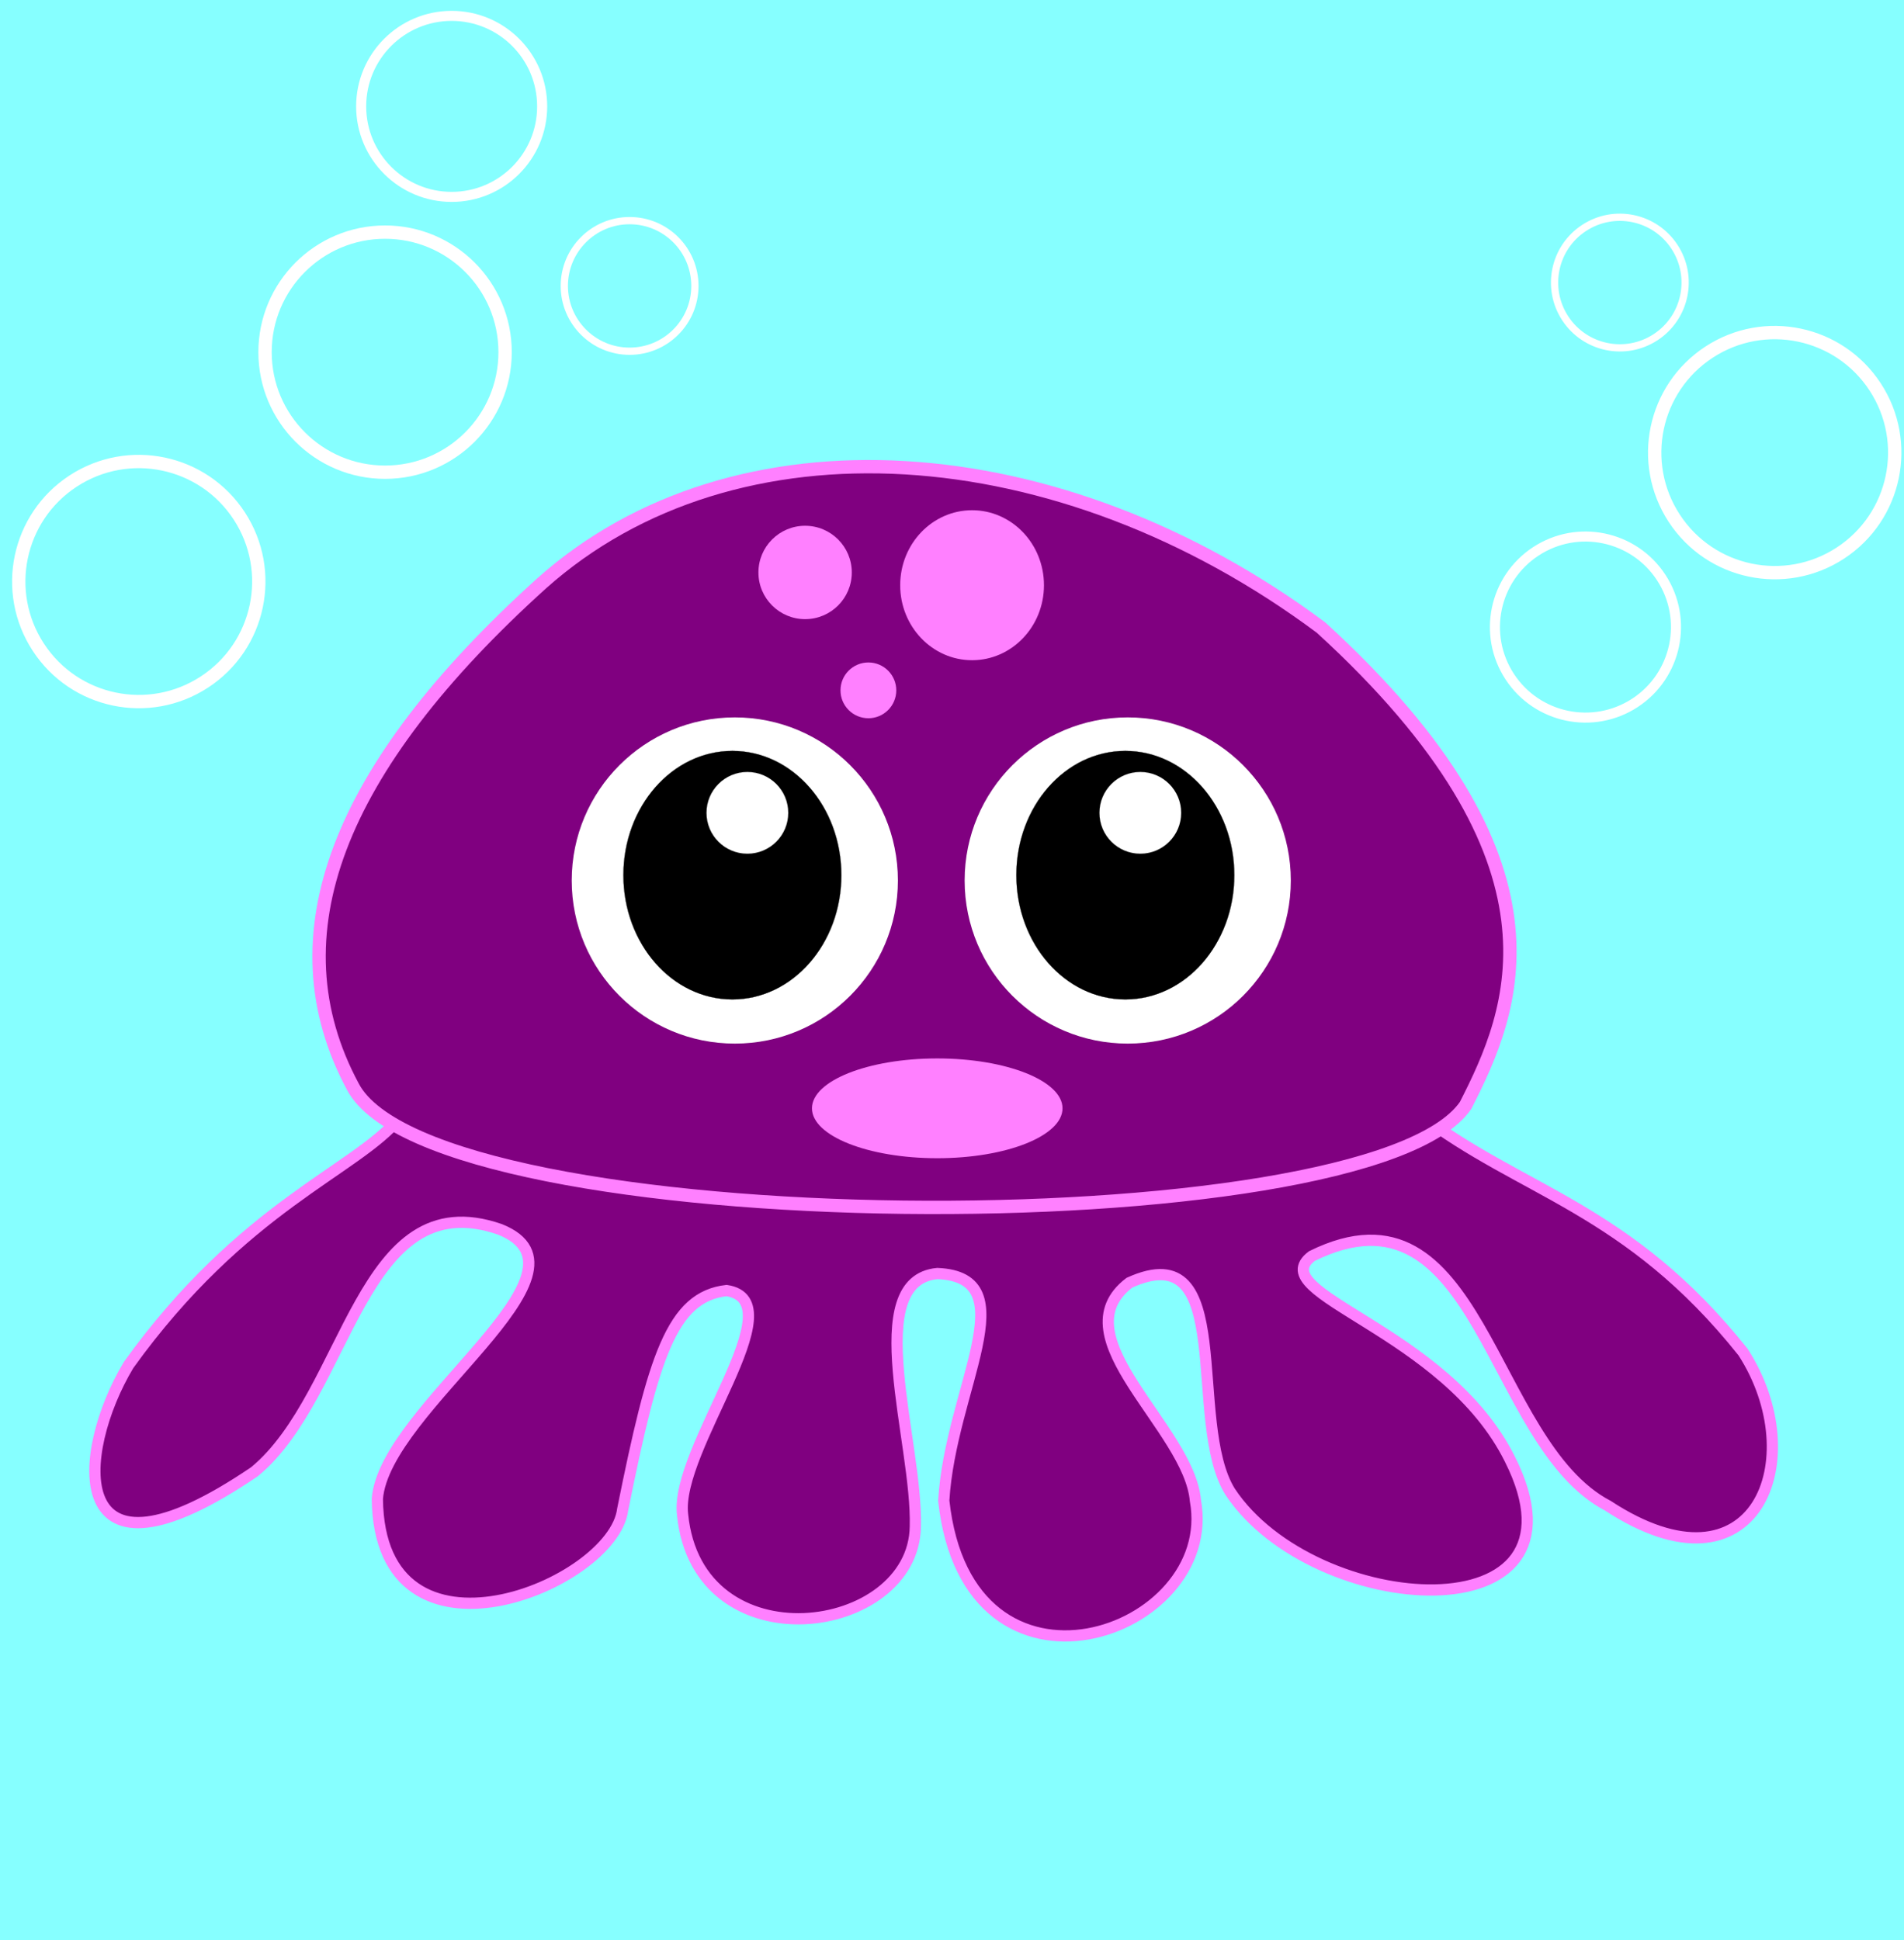
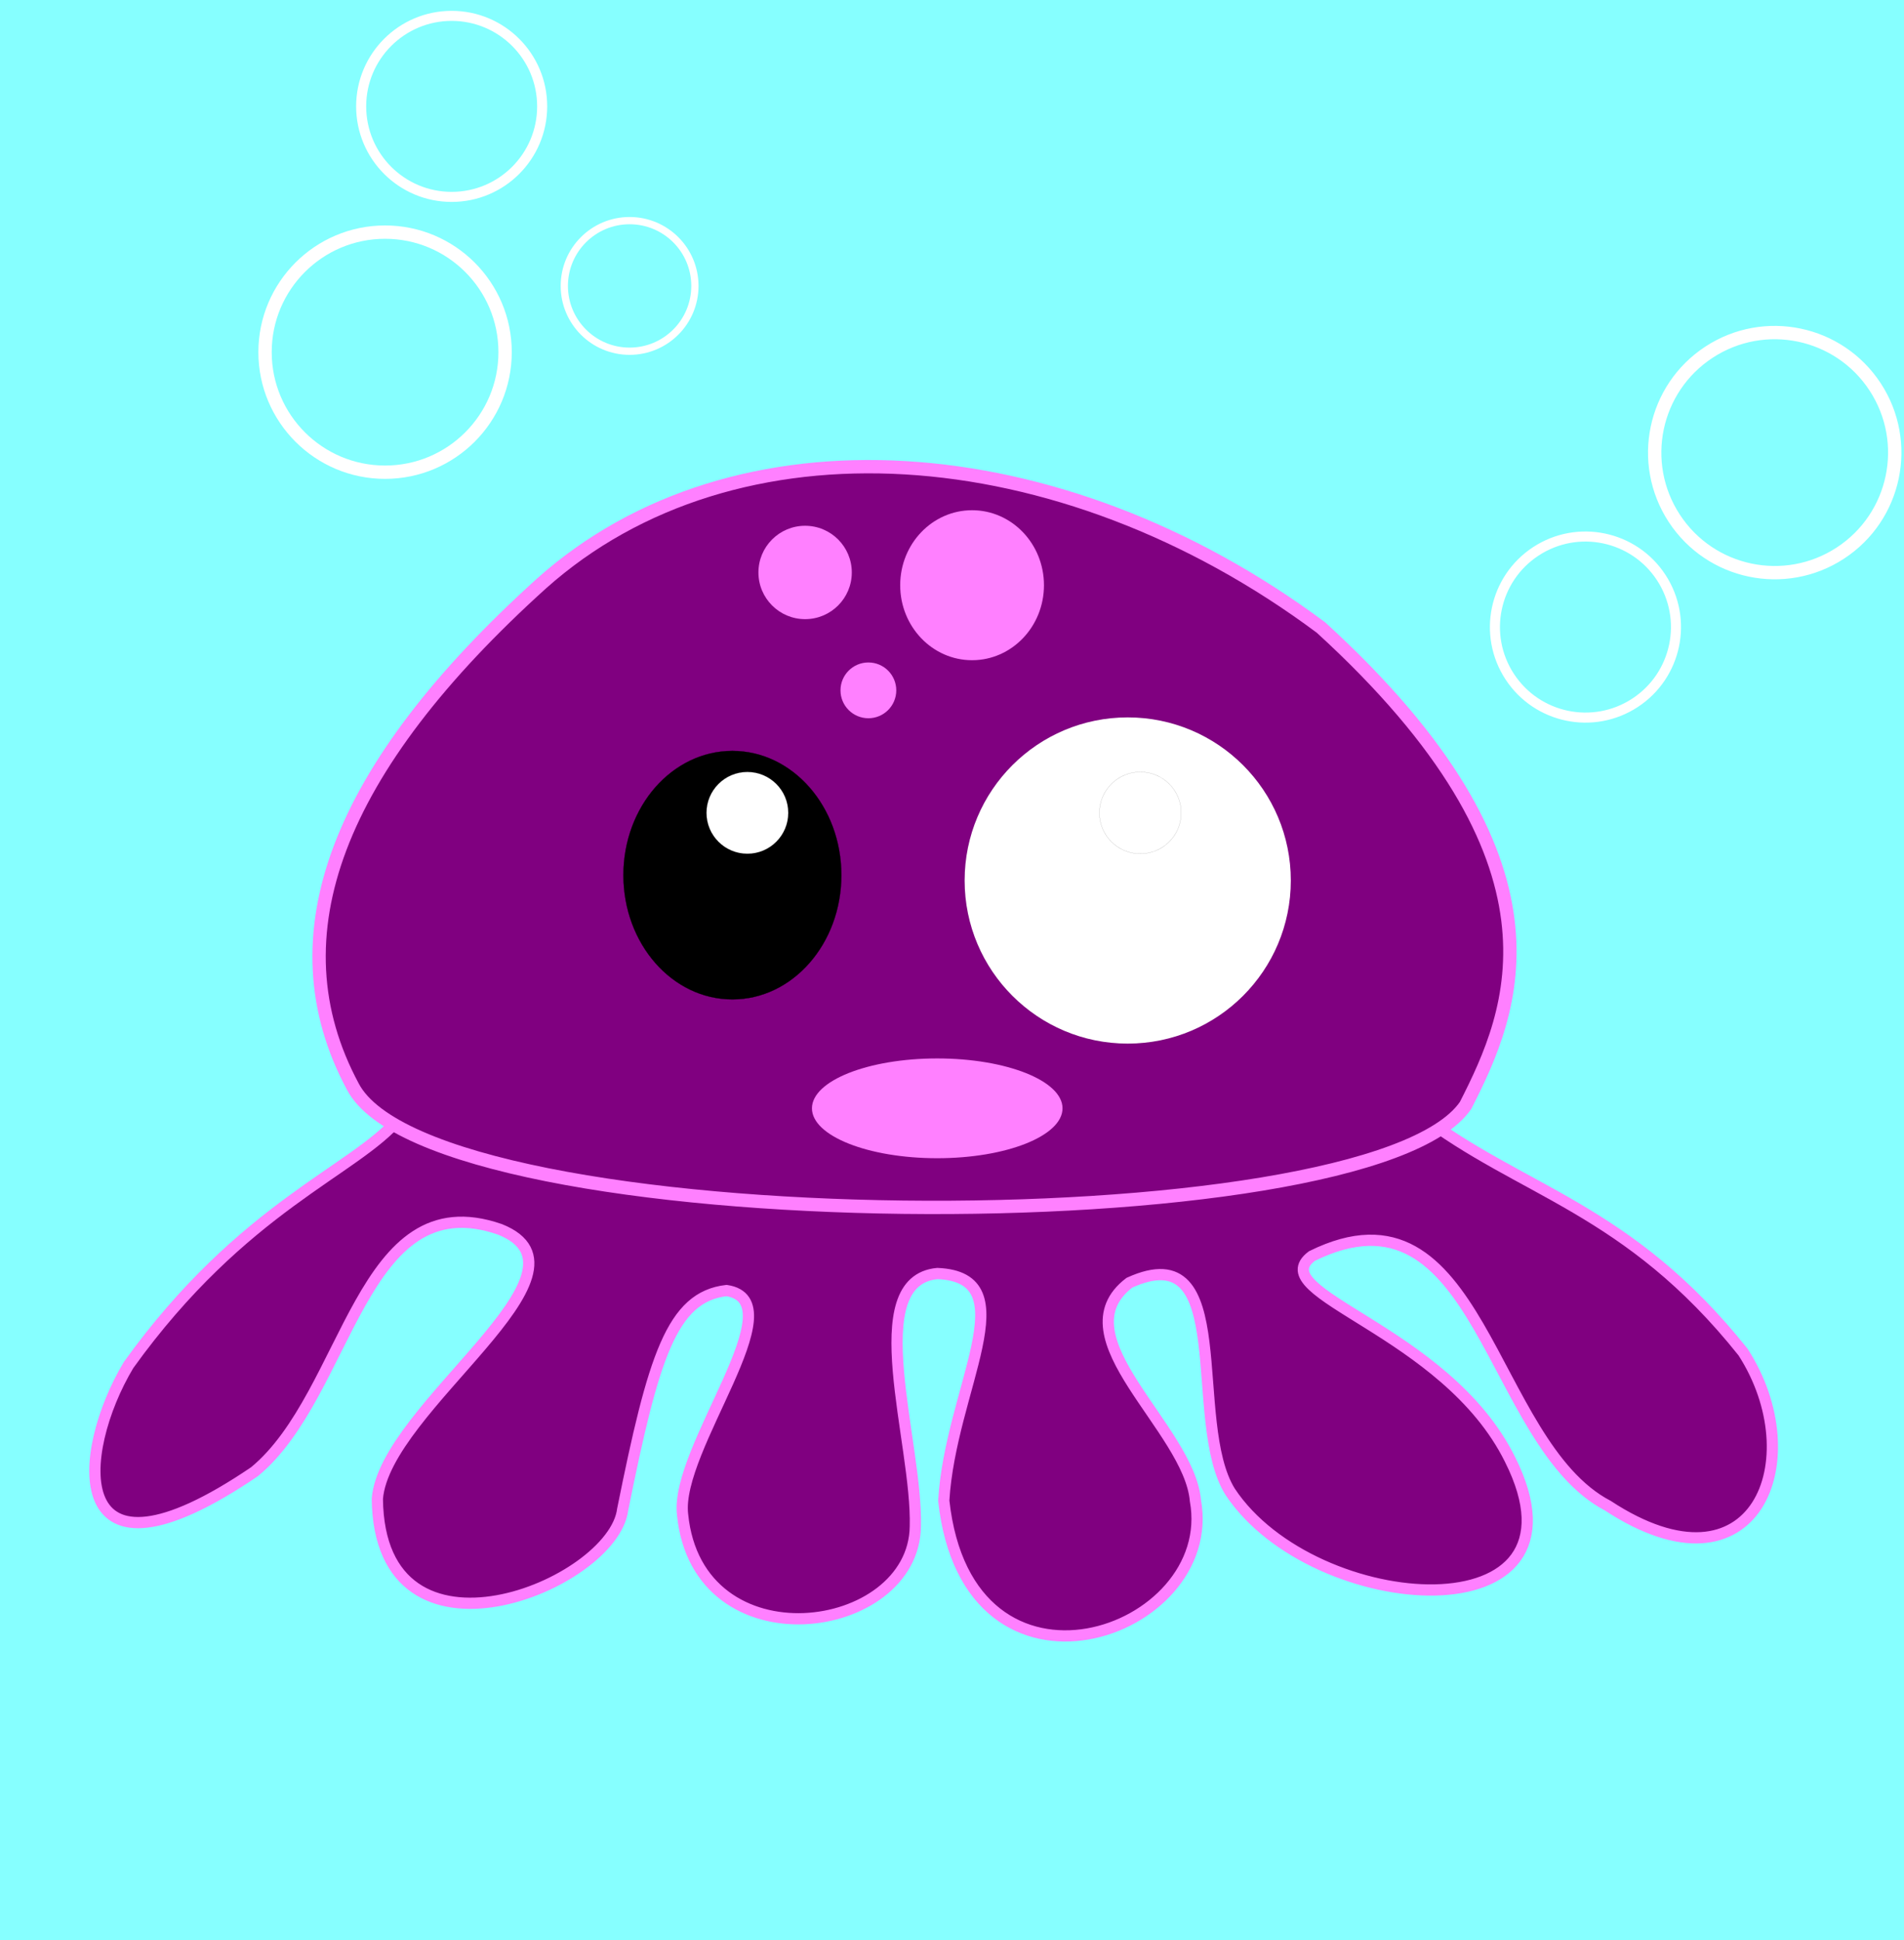
<svg xmlns="http://www.w3.org/2000/svg" xmlns:ns1="http://sodipodi.sourceforge.net/DTD/sodipodi-0.dtd" xmlns:ns2="http://www.inkscape.org/namespaces/inkscape" id="svg2" ns1:docname="poulpe.svg" ns2:export-filename="/Users/mdespont/Desktop/bug/Créations/art/mascotte kawai.png" viewBox="0 0 428.3 436.39" ns2:export-xdpi="300" version="1.1" ns2:export-ydpi="300" ns2:version="0.47 r22583">
  <title id="title2980">Poulpe</title>
  <ns1:namedview id="base" bordercolor="#666666" ns2:pageshadow="2" ns2:window-y="0" pagecolor="#ffffff" ns2:window-height="828" ns2:window-maximized="0" ns2:zoom="1" ns2:window-x="61" showgrid="false" borderopacity="1.0" ns2:current-layer="layer1" ns2:cx="330.81717" ns2:cy="303.2565" showguides="true" ns2:guide-bbox="true" ns2:window-width="1319" ns2:pageopacity="0.0" ns2:document-units="px" />
  <g id="layer1" ns2:label="Calque 1" ns2:groupmode="layer" transform="translate(25.621 -636.15)">
    <rect id="rect4047" style="fill:#86ffff" height="436.39" width="428.3" y="636.15" x="-25.621" />
    <path id="path4017" ns1:nodetypes="cccccccccccccccccccc" style="stroke:#ff80ff;stroke-width:2.524;fill:#800080" d="m64.189 887.66c-9.891 11.822-35.175 19.745-60.883 55.509-11.948 19.914-14.508 53.099 28.318 24.004 21.337-17.576 23.78-65.415 55.219-54.509 23.907 9.531-25.919 39.925-27.582 60.596 0.456 40.955 53.084 19.436 55.186 2.414 6.904-34.238 11.019-47.847 23.365-49.25 15.808 2.377-11.649 35.586-9.893 50.371 3.401 34.184 52.018 27.4 52.359 2.708 0.529-18.963-12.356-55.309 4.968-56.907 20.277 0.845 2.912 26.017 1.429 51.078 5.455 49.872 62.084 30.104 56.61 0-1.42-16.337-30.858-36.774-14.854-49.008 24.331-11.069 12.807 31.234 22.662 47.008 18.84 28.424 83.124 32.909 62.971-7.243-14.474-29.245-55.908-37.237-44.573-45.766 38.021-18.725 39.68 42.093 66.563 56.149 33.323 21.824 45.952-10.452 30.438-34.525-25.999-32.629-49.972-35.988-72.931-53.63l-229.37 1z" />
    <path id="path4015" ns1:nodetypes="ccccc" style="stroke:#ff80ff;stroke-width:3;fill:#800080" d="m53.74 880.54c18.167 34.817 228.43 36.148 250.32 4.243 10.782-21.122 25.4-54.591-32.527-107.48-58.93-43.9-131.99-48.65-175.36-9.9-45.895 41.45-60.648 79.23-42.43 113.14z" />
-     <path id="path4027" ns1:rx="57.142857" ns1:ry="57.142857" style="fill:#ffffff" ns1:type="arc" d="m177.14 592.36c0 31.559-25.584 57.143-57.143 57.143s-57.143-25.584-57.143-57.143 25.584-57.143 57.143-57.143 57.143 25.584 57.143 57.143z" transform="matrix(.642 0 0 .642 62.635 453.9)" ns1:cy="592.36218" ns1:cx="120" />
    <path id="path4029" ns1:rx="57.142857" ns1:ry="57.142857" style="stroke:#000000;stroke-width:.1;fill:#000000" ns1:type="arc" d="m177.14 592.36c0 31.559-25.584 57.143-57.143 57.143s-57.143-25.584-57.143-57.143 25.584-57.143 57.143-57.143 57.143 25.584 57.143 57.143z" transform="matrix(.429 0 0 0.489 87.648 543.33)" ns1:cy="592.36218" ns1:cx="120" />
    <path id="path4031" ns1:rx="57.142857" ns1:ry="57.142857" style="stroke:#000000;stroke-width:.1;fill:#ffffff" ns1:type="arc" d="m177.14 592.36c0 31.559-25.584 57.143-57.143 57.143s-57.143-25.584-57.143-57.143 25.584-57.143 57.143-57.143 57.143 25.584 57.143 57.143z" transform="matrix(.161 0 0 .161 123.18 723.61)" ns1:cy="592.36218" ns1:cx="120" />
    <path id="path4033" ns1:rx="57.142857" ns1:ry="57.142857" style="fill:#ffffff" ns1:type="arc" d="m177.14 592.36c0 31.559-25.584 57.143-57.143 57.143s-57.143-25.584-57.143-57.143 25.584-57.143 57.143-57.143 57.143 25.584 57.143 57.143z" transform="matrix(.642 0 0 .642 151.02 453.9)" ns1:cy="592.36218" ns1:cx="120" />
-     <path id="path4035" ns1:rx="57.142857" ns1:ry="57.142857" style="stroke:#000000;stroke-width:.1;fill:#000000" ns1:type="arc" d="m177.14 592.36c0 31.559-25.584 57.143-57.143 57.143s-57.143-25.584-57.143-57.143 25.584-57.143 57.143-57.143 57.143 25.584 57.143 57.143z" transform="matrix(.429 0 0 0.489 176.04 543.33)" ns1:cy="592.36218" ns1:cx="120" />
    <path id="path4037" ns1:rx="57.142857" ns1:ry="57.142857" style="stroke:#000000;stroke-width:.1;fill:#ffffff" ns1:type="arc" d="m177.14 592.36c0 31.559-25.584 57.143-57.143 57.143s-57.143-25.584-57.143-57.143 25.584-57.143 57.143-57.143 57.143 25.584 57.143 57.143z" transform="matrix(.161 0 0 .161 211.57 723.61)" ns1:cy="592.36218" ns1:cx="120" />
    <path id="path4039" ns1:rx="23.233509" ns1:ry="23.233509" style="fill:#ff80ff" ns1:type="arc" d="m177.79 580.62c0 12.832-10.402 23.234-23.234 23.234s-23.234-10.402-23.234-23.234 10.402-23.234 23.234-23.234 23.234 10.402 23.234 23.234z" transform="matrix(.452 0 0 .452 85.628 502.47)" ns1:cy="580.62097" ns1:cx="154.55334" />
-     <path id="path4041" ns1:rx="23.233509" ns1:ry="23.233509" style="fill:#ff80ff" ns1:type="arc" d="m177.79 580.62c0 12.832-10.402 23.234-23.234 23.234s-23.234-10.402-23.234-23.234 10.402-23.234 23.234-23.234 23.234 10.402 23.234 23.234z" transform="matrix(.696 0 0 .726 85.475 346.25)" ns1:cy="580.62097" ns1:cx="154.55334" />
+     <path id="path4041" ns1:rx="23.233509" ns1:ry="23.233509" style="fill:#ff80ff" ns1:type="arc" d="m177.79 580.62c0 12.832-10.402 23.234-23.234 23.234s-23.234-10.402-23.234-23.234 10.402-23.234 23.234-23.234 23.234 10.402 23.234 23.234" transform="matrix(.696 0 0 .726 85.475 346.25)" ns1:cy="580.62097" ns1:cx="154.55334" />
    <path id="path4043" ns1:rx="23.233509" ns1:ry="23.233509" style="fill:#ff80ff" ns1:type="arc" d="m177.79 580.62c0 12.832-10.402 23.234-23.234 23.234s-23.234-10.402-23.234-23.234 10.402-23.234 23.234-23.234 23.234 10.402 23.234 23.234z" transform="matrix(.27 0 0 .27 127.99 634.66)" ns1:cy="580.62097" ns1:cx="154.55334" />
    <path id="path4045" ns1:rx="23.233509" ns1:ry="23.233509" style="fill:#ff80ff" ns1:type="arc" d="m177.79 580.62c0 12.832-10.402 23.234-23.234 23.234s-23.234-10.402-23.234-23.234 10.402-23.234 23.234-23.234 23.234 10.402 23.234 23.234z" transform="matrix(1.213 0 0 .483 -2.268 605)" ns1:cy="580.62097" ns1:cx="154.55334" />
    <path id="path4049" ns1:rx="27" ns1:ry="27" style="stroke-linejoin:round;stroke:#ffffff;stroke-width:3;fill:none" ns1:type="arc" d="m78 729.36c0 14.912-12.088 27-27 27s-27-12.088-27-27 12.088-27 27-27 27 12.088 27 27z" transform="translate(10,-14)" ns1:cy="729.36218" ns1:cx="51" />
    <path id="path4051" ns1:rx="27" ns1:ry="27" style="stroke-linejoin:round;stroke:#ffffff;stroke-width:3;fill:none" ns1:type="arc" d="m78 729.36c0 14.912-12.088 27-27 27s-27-12.088-27-27 12.088-27 27-27 27 12.088 27 27z" transform="matrix(.754 0 0 .754 37.526 110.14)" ns1:cy="729.36218" ns1:cx="51" />
    <path id="path4054" ns1:rx="27" ns1:ry="27" style="stroke-linejoin:round;stroke:#ffffff;stroke-width:3;fill:none" ns1:type="arc" d="m78 729.36c0 14.912-12.088 27-27 27s-27-12.088-27-27 12.088-27 27-27 27 12.088 27 27z" transform="matrix(.544 0 0 .544 88.263 303.69)" ns1:cy="729.36218" ns1:cx="51" />
    <path id="path4056" ns1:rx="27" ns1:ry="27" style="stroke-linejoin:round;stroke:#ffffff;stroke-width:3;fill:none" ns1:type="arc" d="m78 729.36c0 14.912-12.088 27-27 27s-27-12.088-27-27 12.088-27 27-27 27 12.088 27 27z" transform="matrix(-.547 -.837 .837 -.547 -208.98 1179.6)" ns1:cy="729.36218" ns1:cx="51" />
    <path id="path4058" ns1:rx="27" ns1:ry="27" style="stroke-linejoin:round;stroke:#ffffff;stroke-width:3;fill:none" ns1:type="arc" d="m78 729.36c0 14.912-12.088 27-27 27s-27-12.088-27-27 12.088-27 27-27 27 12.088 27 27z" transform="matrix(-.413 -.631 .631 -.413 -108.14 1110.6)" ns1:cy="729.36218" ns1:cx="51" />
-     <path id="path4060" ns1:rx="27" ns1:ry="27" style="stroke-linejoin:round;stroke:#ffffff;stroke-width:3;fill:none" ns1:type="arc" d="m78 729.36c0 14.912-12.088 27-27 27s-27-12.088-27-27 12.088-27 27-27 27 12.088 27 27z" transform="matrix(-.298 -.455 .455 -.298 22.098 940.26)" ns1:cy="729.36218" ns1:cx="51" />
-     <path id="path4190" ns1:rx="27" ns1:ry="27" style="stroke-linejoin:round;stroke:#ffffff;stroke-width:3;fill:none" ns1:type="arc" d="m78 729.36c0 14.912-12.088 27-27 27s-27-12.088-27-27 12.088-27 27-27 27 12.088 27 27z" transform="matrix(-.547 -.837 .837 -.547 -576.98 1208.6)" ns1:cy="729.36218" ns1:cx="51" />
  </g>
</svg>